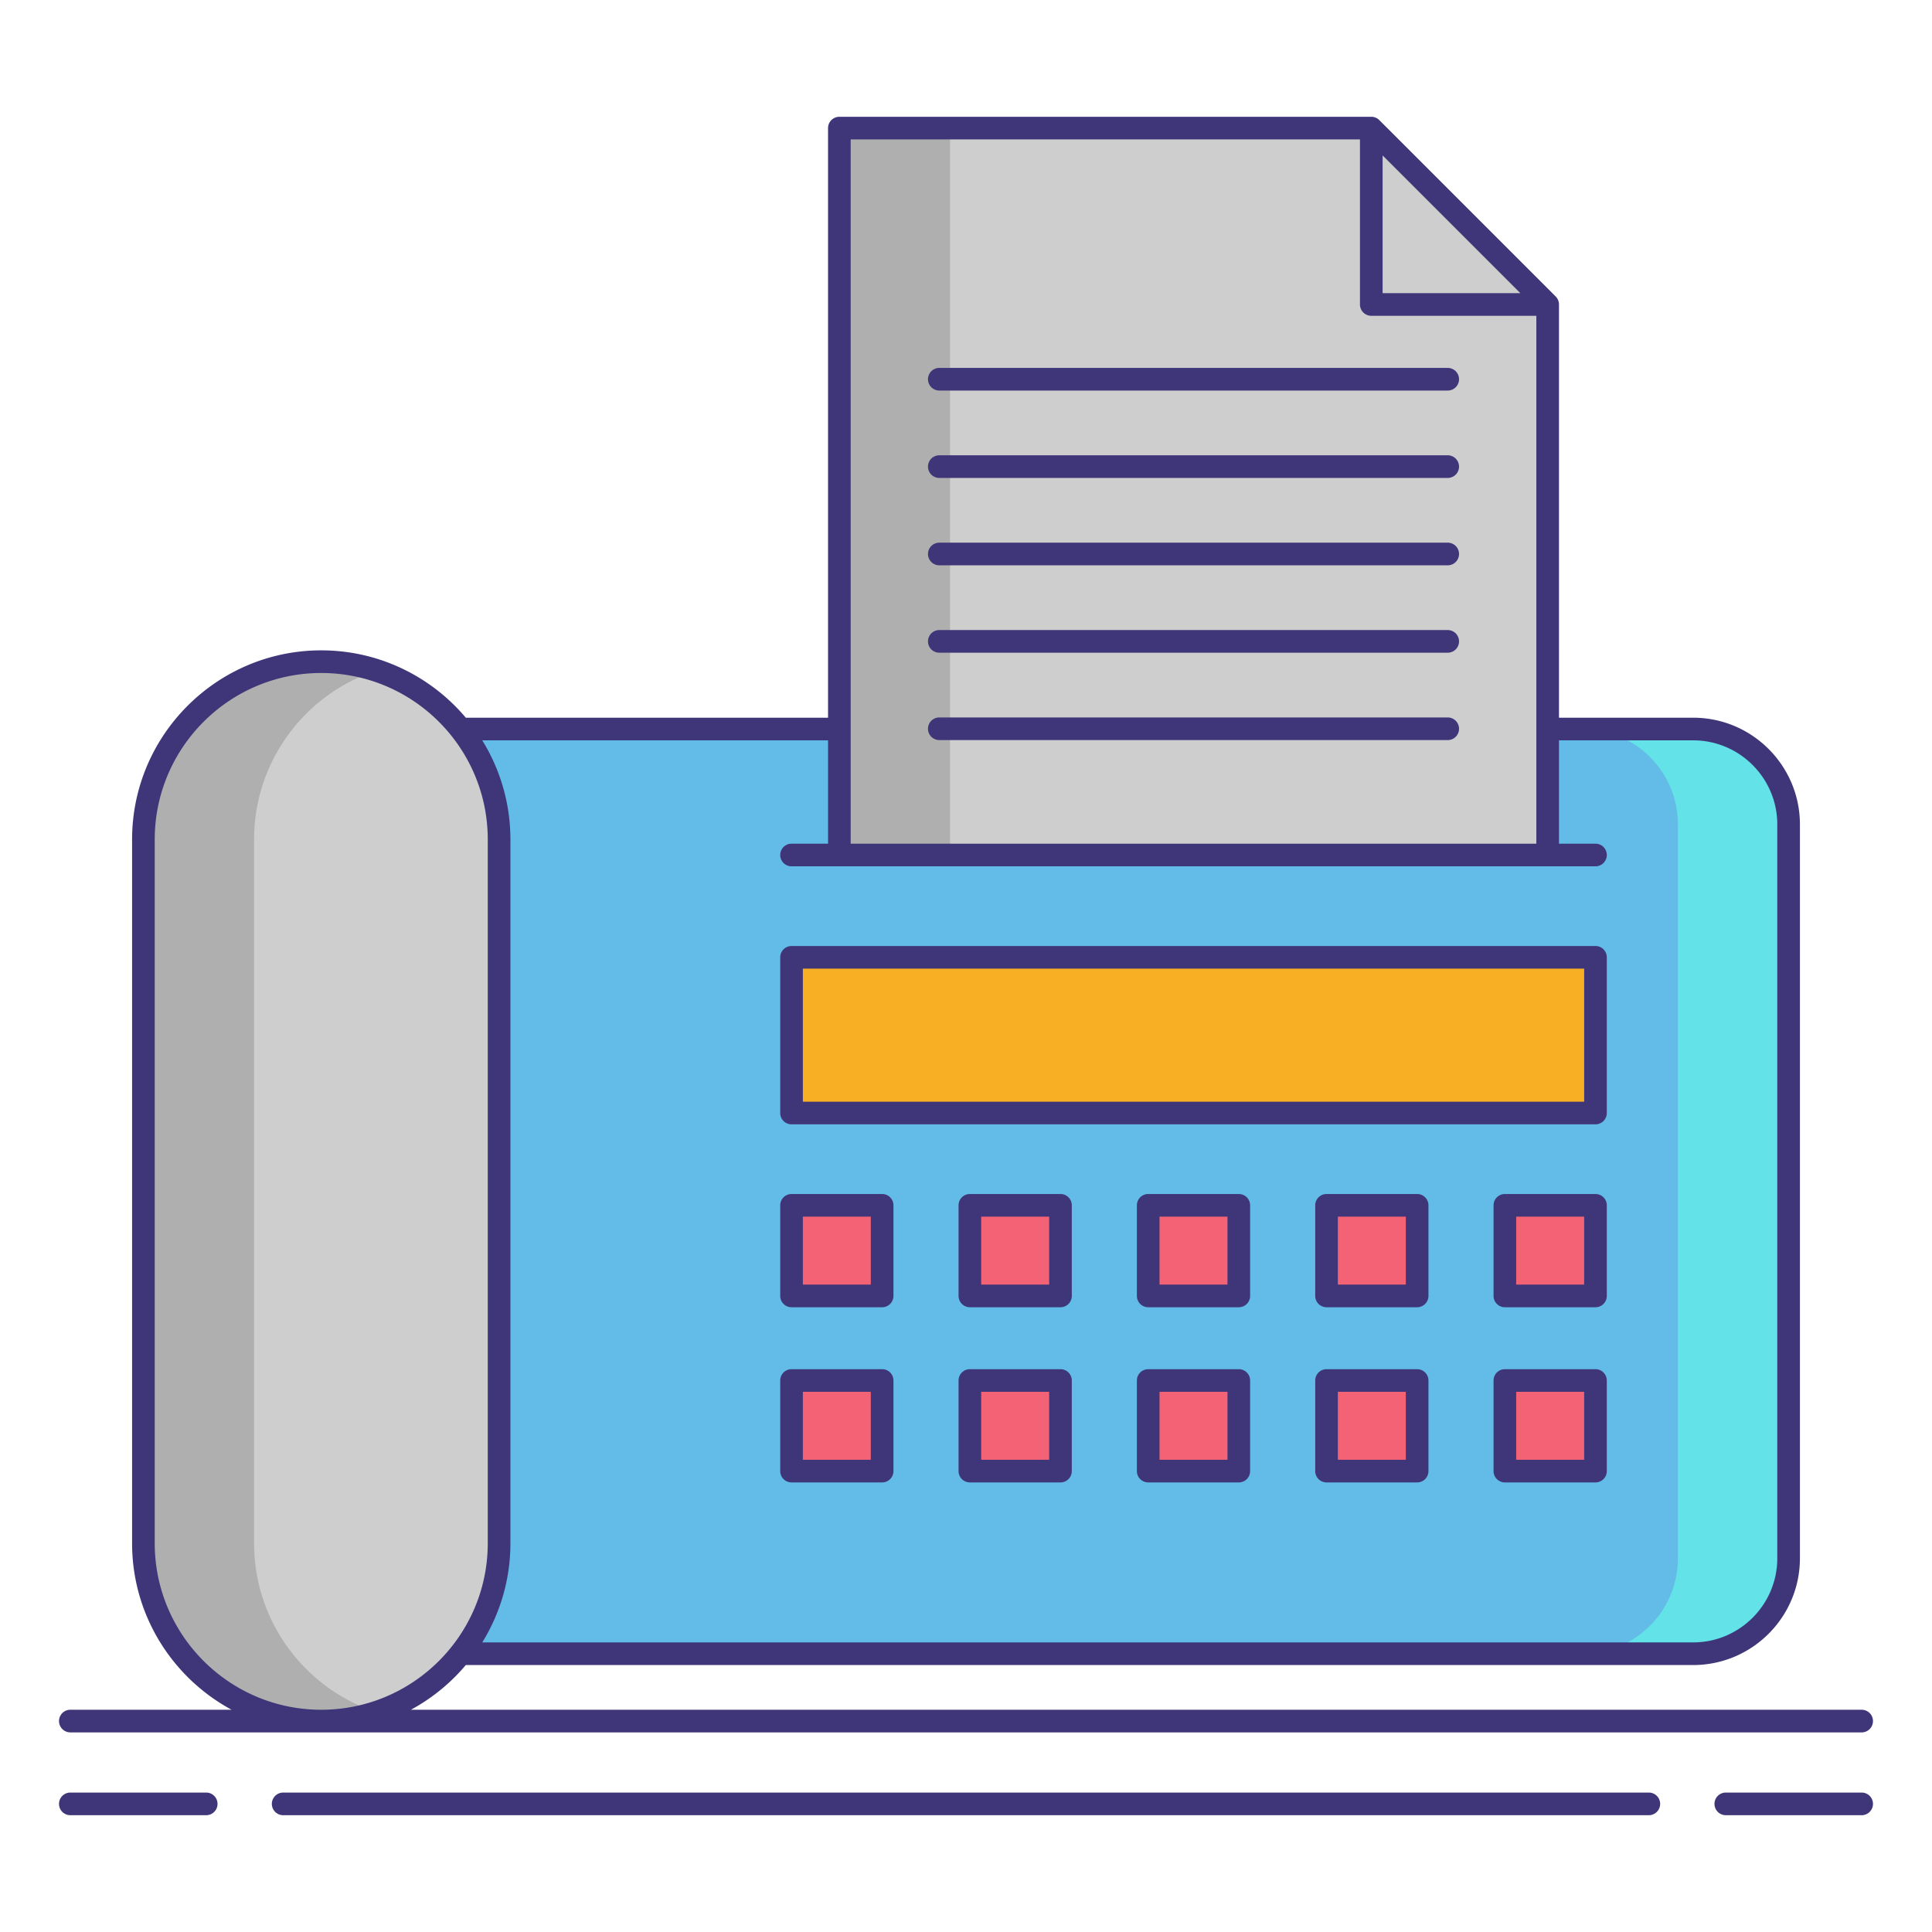
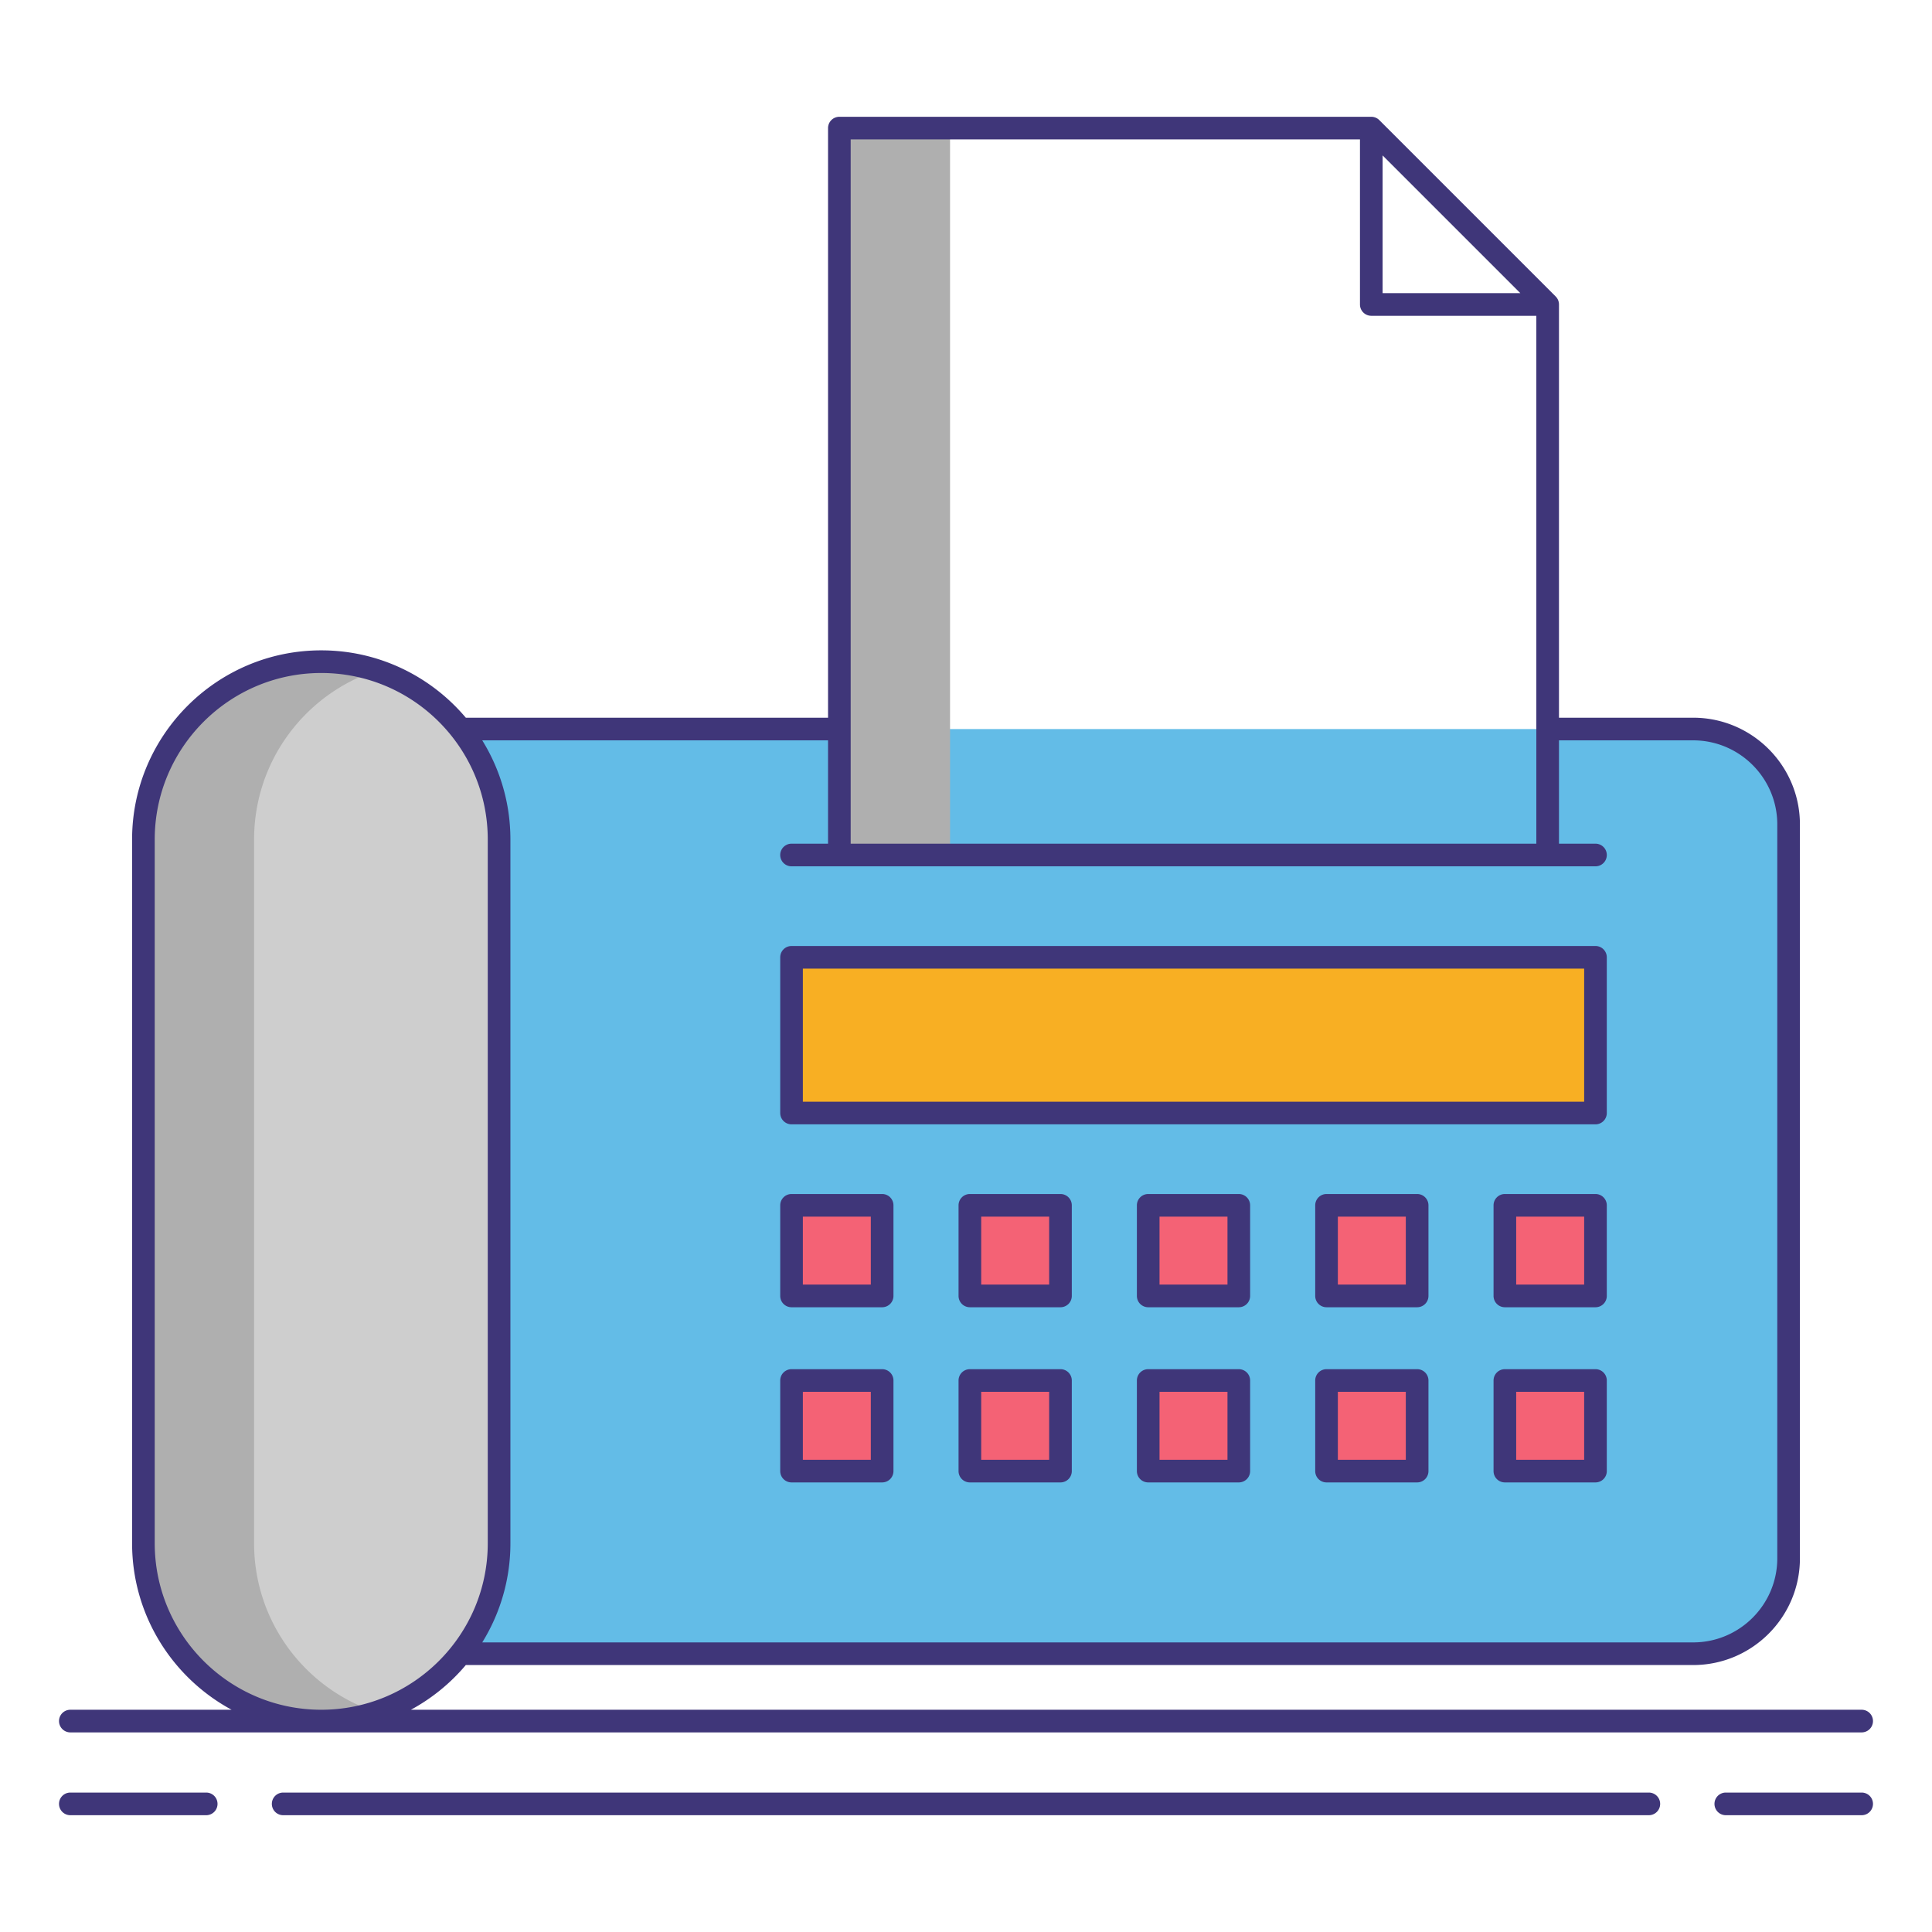
<svg xmlns="http://www.w3.org/2000/svg" version="1.1" width="512" height="512" x="0" y="0" viewBox="0 0 256 256" style="enable-background:new 0 0 512 512" xml:space="preserve" class="">
  <g>
    <path fill="#63BCE7" d="M224.354 219.126H55.211c-6.983 0-12.644-5.661-12.644-12.644v-97.237c0-6.983 5.661-12.644 12.644-12.644h169.143c6.983 0 12.644 5.661 12.644 12.644v97.237c.001 6.983-5.661 12.644-12.644 12.644z" opacity="1" data-original="#63bce7" class="" />
-     <path fill="#63E2E7" d="M224.354 96.6h-14.667c6.983 0 12.644 5.661 12.644 12.644v97.237c0 6.983-5.661 12.644-12.644 12.644h14.667c6.983 0 12.644-5.661 12.644-12.644v-97.237c.001-6.983-5.661-12.644-12.644-12.644z" opacity="1" data-original="#63e2e7" />
    <path fill="#CECECE" d="M42.567 228.051c-13.015 0-23.565-10.551-23.565-23.565V111.24c0-13.015 10.551-23.565 23.565-23.565 13.015 0 23.565 10.551 23.565 23.565v93.246c0 13.015-10.55 23.565-23.565 23.565z" opacity="1" data-original="#cecece" class="" />
    <path fill="#AFAFAF" d="M33.668 204.486V111.24c0-10.453 6.809-19.312 16.232-22.396a23.52 23.52 0 0 0-7.333-1.17c-13.015 0-23.565 10.551-23.565 23.565v93.246c0 13.015 10.551 23.565 23.565 23.565 2.561 0 5.025-.414 7.333-1.17-9.423-3.082-16.232-11.941-16.232-22.394z" opacity="1" data-original="#afafaf" />
    <path fill="#F8AF23" d="M104.883 126.85h106.526v20.632H104.883z" opacity="1" data-original="#f8af23" class="" />
-     <path fill="#CECECE" d="m181.704 16.976 23.368 23.368v72.947H111.22V16.976z" opacity="1" data-original="#cecece" class="" />
    <path fill="#AFAFAF" d="M111.22 16.976h14.667v96.316H111.22z" opacity="1" data-original="#afafaf" />
    <g fill="#F46275">
      <path d="M104.883 159.712h12.005v12.005h-12.005zM128.513 159.712h12.005v12.005h-12.005zM152.143 159.712h12.005v12.005h-12.005zM175.773 159.712h12.005v12.005h-12.005zM199.404 159.712h12.005v12.005h-12.005zM104.883 182.923h12.005v12.005h-12.005zM128.513 182.923h12.005v12.005h-12.005zM152.143 182.923h12.005v12.005h-12.005zM175.773 182.923h12.005v12.005h-12.005zM199.404 182.923h12.005v12.005h-12.005z" fill="#F46275" opacity="1" data-original="#f46275" />
    </g>
    <g fill="#3F3679">
      <path d="M104.883 148.981h106.526a1.5 1.5 0 0 0 1.5-1.5V126.85a1.5 1.5 0 0 0-1.5-1.5H104.883a1.5 1.5 0 0 0-1.5 1.5v20.631a1.5 1.5 0 0 0 1.5 1.5zm1.5-20.631h103.526v17.631H106.383zM104.883 173.217h12.005a1.5 1.5 0 0 0 1.5-1.5v-12.005a1.5 1.5 0 0 0-1.5-1.5h-12.005a1.5 1.5 0 0 0-1.5 1.5v12.005a1.5 1.5 0 0 0 1.5 1.5zm1.5-12.005h9.005v9.005h-9.005zM140.519 158.212h-12.006a1.5 1.5 0 0 0-1.5 1.5v12.005a1.5 1.5 0 0 0 1.5 1.5h12.006a1.5 1.5 0 0 0 1.5-1.5v-12.005a1.5 1.5 0 0 0-1.5-1.5zm-1.5 12.005h-9.006v-9.005h9.006zM164.148 158.212h-12.005a1.5 1.5 0 0 0-1.5 1.5v12.005a1.5 1.5 0 0 0 1.5 1.5h12.005a1.5 1.5 0 0 0 1.5-1.5v-12.005a1.5 1.5 0 0 0-1.5-1.5zm-1.5 12.005h-9.005v-9.005h9.005zM187.778 158.212h-12.005a1.5 1.5 0 0 0-1.5 1.5v12.005a1.5 1.5 0 0 0 1.5 1.5h12.005a1.5 1.5 0 0 0 1.5-1.5v-12.005a1.5 1.5 0 0 0-1.5-1.5zm-1.5 12.005h-9.005v-9.005h9.005zM211.409 158.212h-12.006a1.5 1.5 0 0 0-1.5 1.5v12.005a1.5 1.5 0 0 0 1.5 1.5h12.006a1.5 1.5 0 0 0 1.5-1.5v-12.005a1.5 1.5 0 0 0-1.5-1.5zm-1.5 12.005h-9.006v-9.005h9.006zM104.883 196.428h12.005a1.5 1.5 0 0 0 1.5-1.5v-12.005a1.5 1.5 0 0 0-1.5-1.5h-12.005a1.5 1.5 0 0 0-1.5 1.5v12.005a1.5 1.5 0 0 0 1.5 1.5zm1.5-12.005h9.005v9.005h-9.005zM140.519 181.423h-12.006a1.5 1.5 0 0 0-1.5 1.5v12.005a1.5 1.5 0 0 0 1.5 1.5h12.006a1.5 1.5 0 0 0 1.5-1.5v-12.005a1.5 1.5 0 0 0-1.5-1.5zm-1.5 12.005h-9.006v-9.005h9.006zM164.148 181.423h-12.005a1.5 1.5 0 0 0-1.5 1.5v12.005a1.5 1.5 0 0 0 1.5 1.5h12.005a1.5 1.5 0 0 0 1.5-1.5v-12.005a1.5 1.5 0 0 0-1.5-1.5zm-1.5 12.005h-9.005v-9.005h9.005zM187.778 181.423h-12.005a1.5 1.5 0 0 0-1.5 1.5v12.005a1.5 1.5 0 0 0 1.5 1.5h12.005a1.5 1.5 0 0 0 1.5-1.5v-12.005a1.5 1.5 0 0 0-1.5-1.5zm-1.5 12.005h-9.005v-9.005h9.005zM211.409 181.423h-12.006a1.5 1.5 0 0 0-1.5 1.5v12.005a1.5 1.5 0 0 0 1.5 1.5h12.006a1.5 1.5 0 0 0 1.5-1.5v-12.005a1.5 1.5 0 0 0-1.5-1.5zm-1.5 12.005h-9.006v-9.005h9.006zM27.323 237.524H9.32a1.5 1.5 0 1 0 0 3h18.003a1.5 1.5 0 1 0 0-3zM246.68 237.524h-18.003a1.5 1.5 0 1 0 0 3h18.003a1.5 1.5 0 1 0 0-3zM218.479 237.524H37.521a1.5 1.5 0 1 0 0 3H218.48a1.5 1.5 0 1 0-.001-3z" fill="#3F3679" opacity="1" data-original="#3f3679" class="" />
      <path d="M9.32 229.551h237.36a1.5 1.5 0 1 0 0-3H54.447a25.249 25.249 0 0 0 7.277-5.925h162.631c7.799 0 14.144-6.345 14.144-14.145v-97.237c0-7.799-6.345-14.145-14.144-14.145h-17.782V40.344c0-.398-.158-.779-.439-1.061l-23.369-23.369a1.5 1.5 0 0 0-1.061-.439H111.22a1.5 1.5 0 0 0-1.5 1.5V95.1H61.723c-4.602-5.453-11.48-8.925-19.157-8.925-13.82 0-25.064 11.244-25.064 25.065v93.246c0 9.525 5.341 17.825 13.185 22.065H9.32a1.5 1.5 0 1 0 0 3zM183.203 20.597l18.248 18.248h-18.248zm-70.483-2.121h67.483v21.869a1.5 1.5 0 0 0 1.5 1.5h21.869v69.947H112.72zm-3 79.624v13.692h-4.837a1.5 1.5 0 1 0 0 3H211.41a1.5 1.5 0 1 0 0-3h-4.837V98.1h17.782c6.145 0 11.144 5 11.144 11.145v97.237c0 6.145-4.999 11.145-11.144 11.145H63.9a24.905 24.905 0 0 0 3.732-13.14V111.24c0-4.816-1.368-9.317-3.732-13.14zM20.502 204.486V111.24c0-12.167 9.898-22.065 22.064-22.065 12.167 0 22.065 9.898 22.065 22.065v93.246c0 12.167-9.898 22.065-22.065 22.065-12.166 0-22.064-9.898-22.064-22.065z" fill="#3F3679" opacity="1" data-original="#3f3679" class="" />
-       <path d="M191.83 48.75h-67.368a1.5 1.5 0 1 0 0 3h67.368a1.5 1.5 0 1 0 0-3zM191.83 60.329h-67.368a1.5 1.5 0 1 0 0 3h67.368a1.5 1.5 0 1 0 0-3zM191.83 71.907h-67.368a1.5 1.5 0 1 0 0 3h67.368a1.5 1.5 0 1 0 0-3zM191.83 83.486h-67.368a1.5 1.5 0 1 0 0 3h67.368a1.5 1.5 0 1 0 0-3zM191.83 95.065h-67.368a1.5 1.5 0 1 0 0 3h67.368a1.5 1.5 0 1 0 0-3z" fill="#3F3679" opacity="1" data-original="#3f3679" class="" />
    </g>
  </g>
</svg>